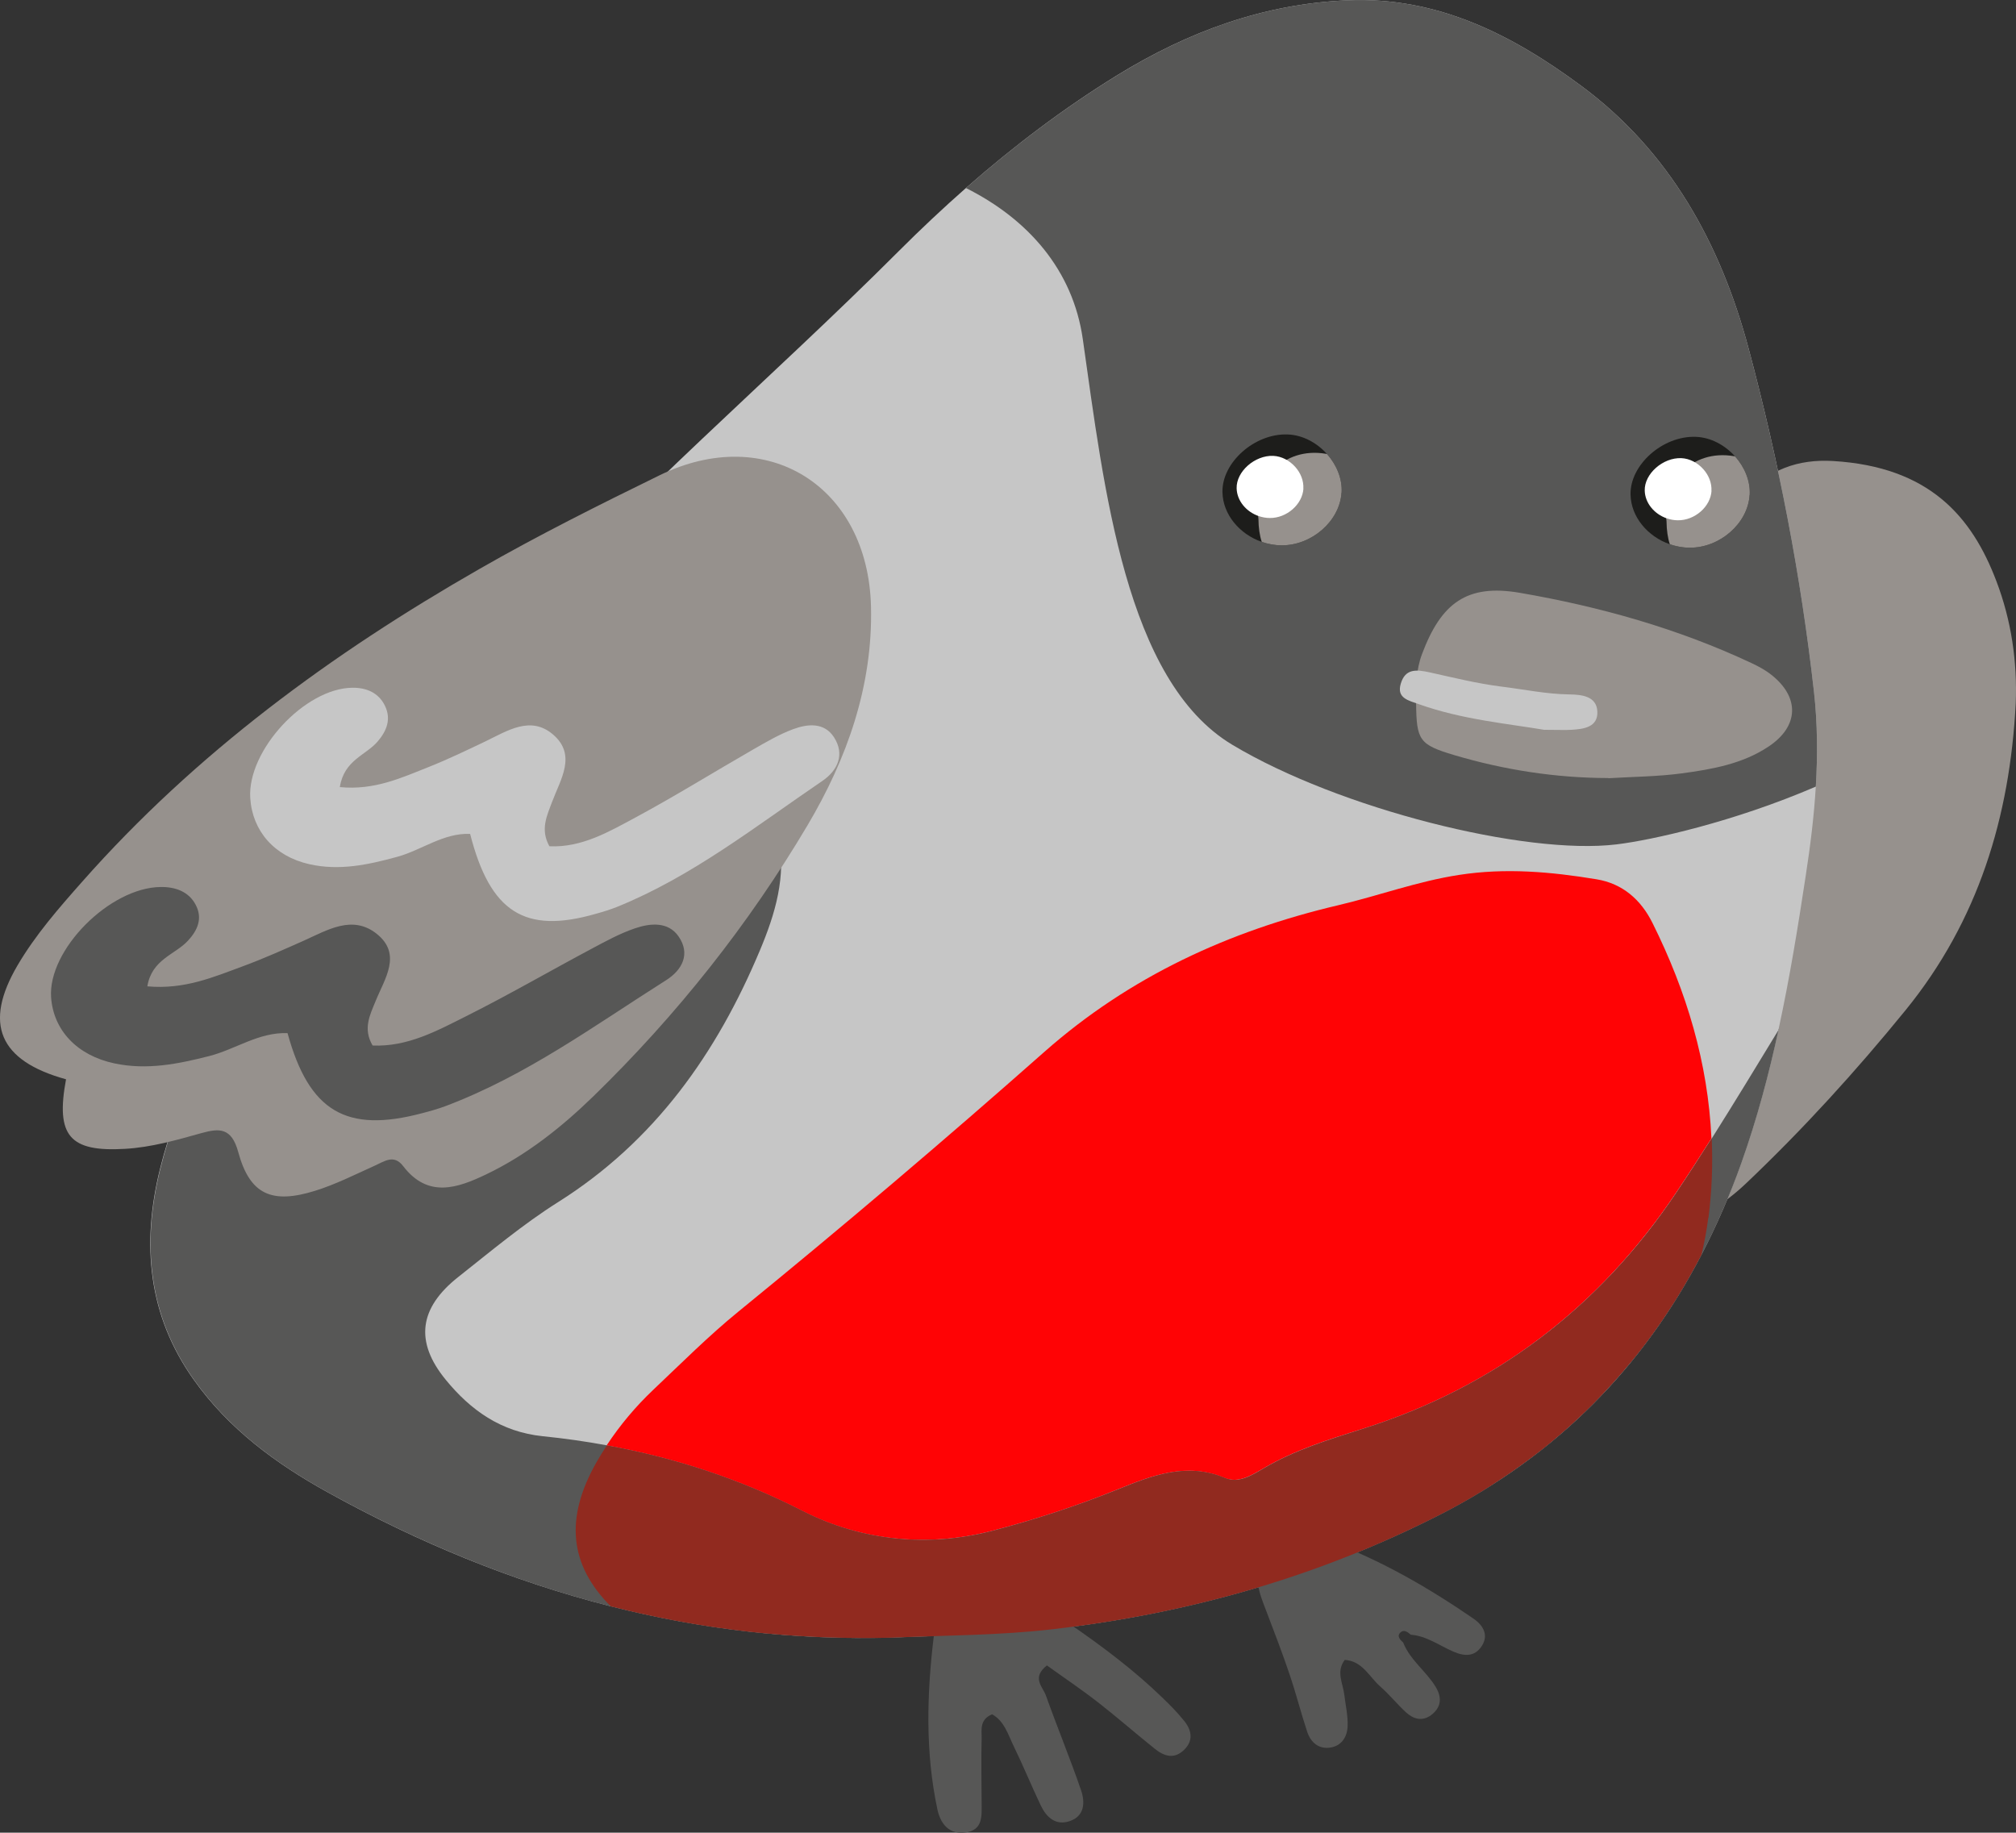
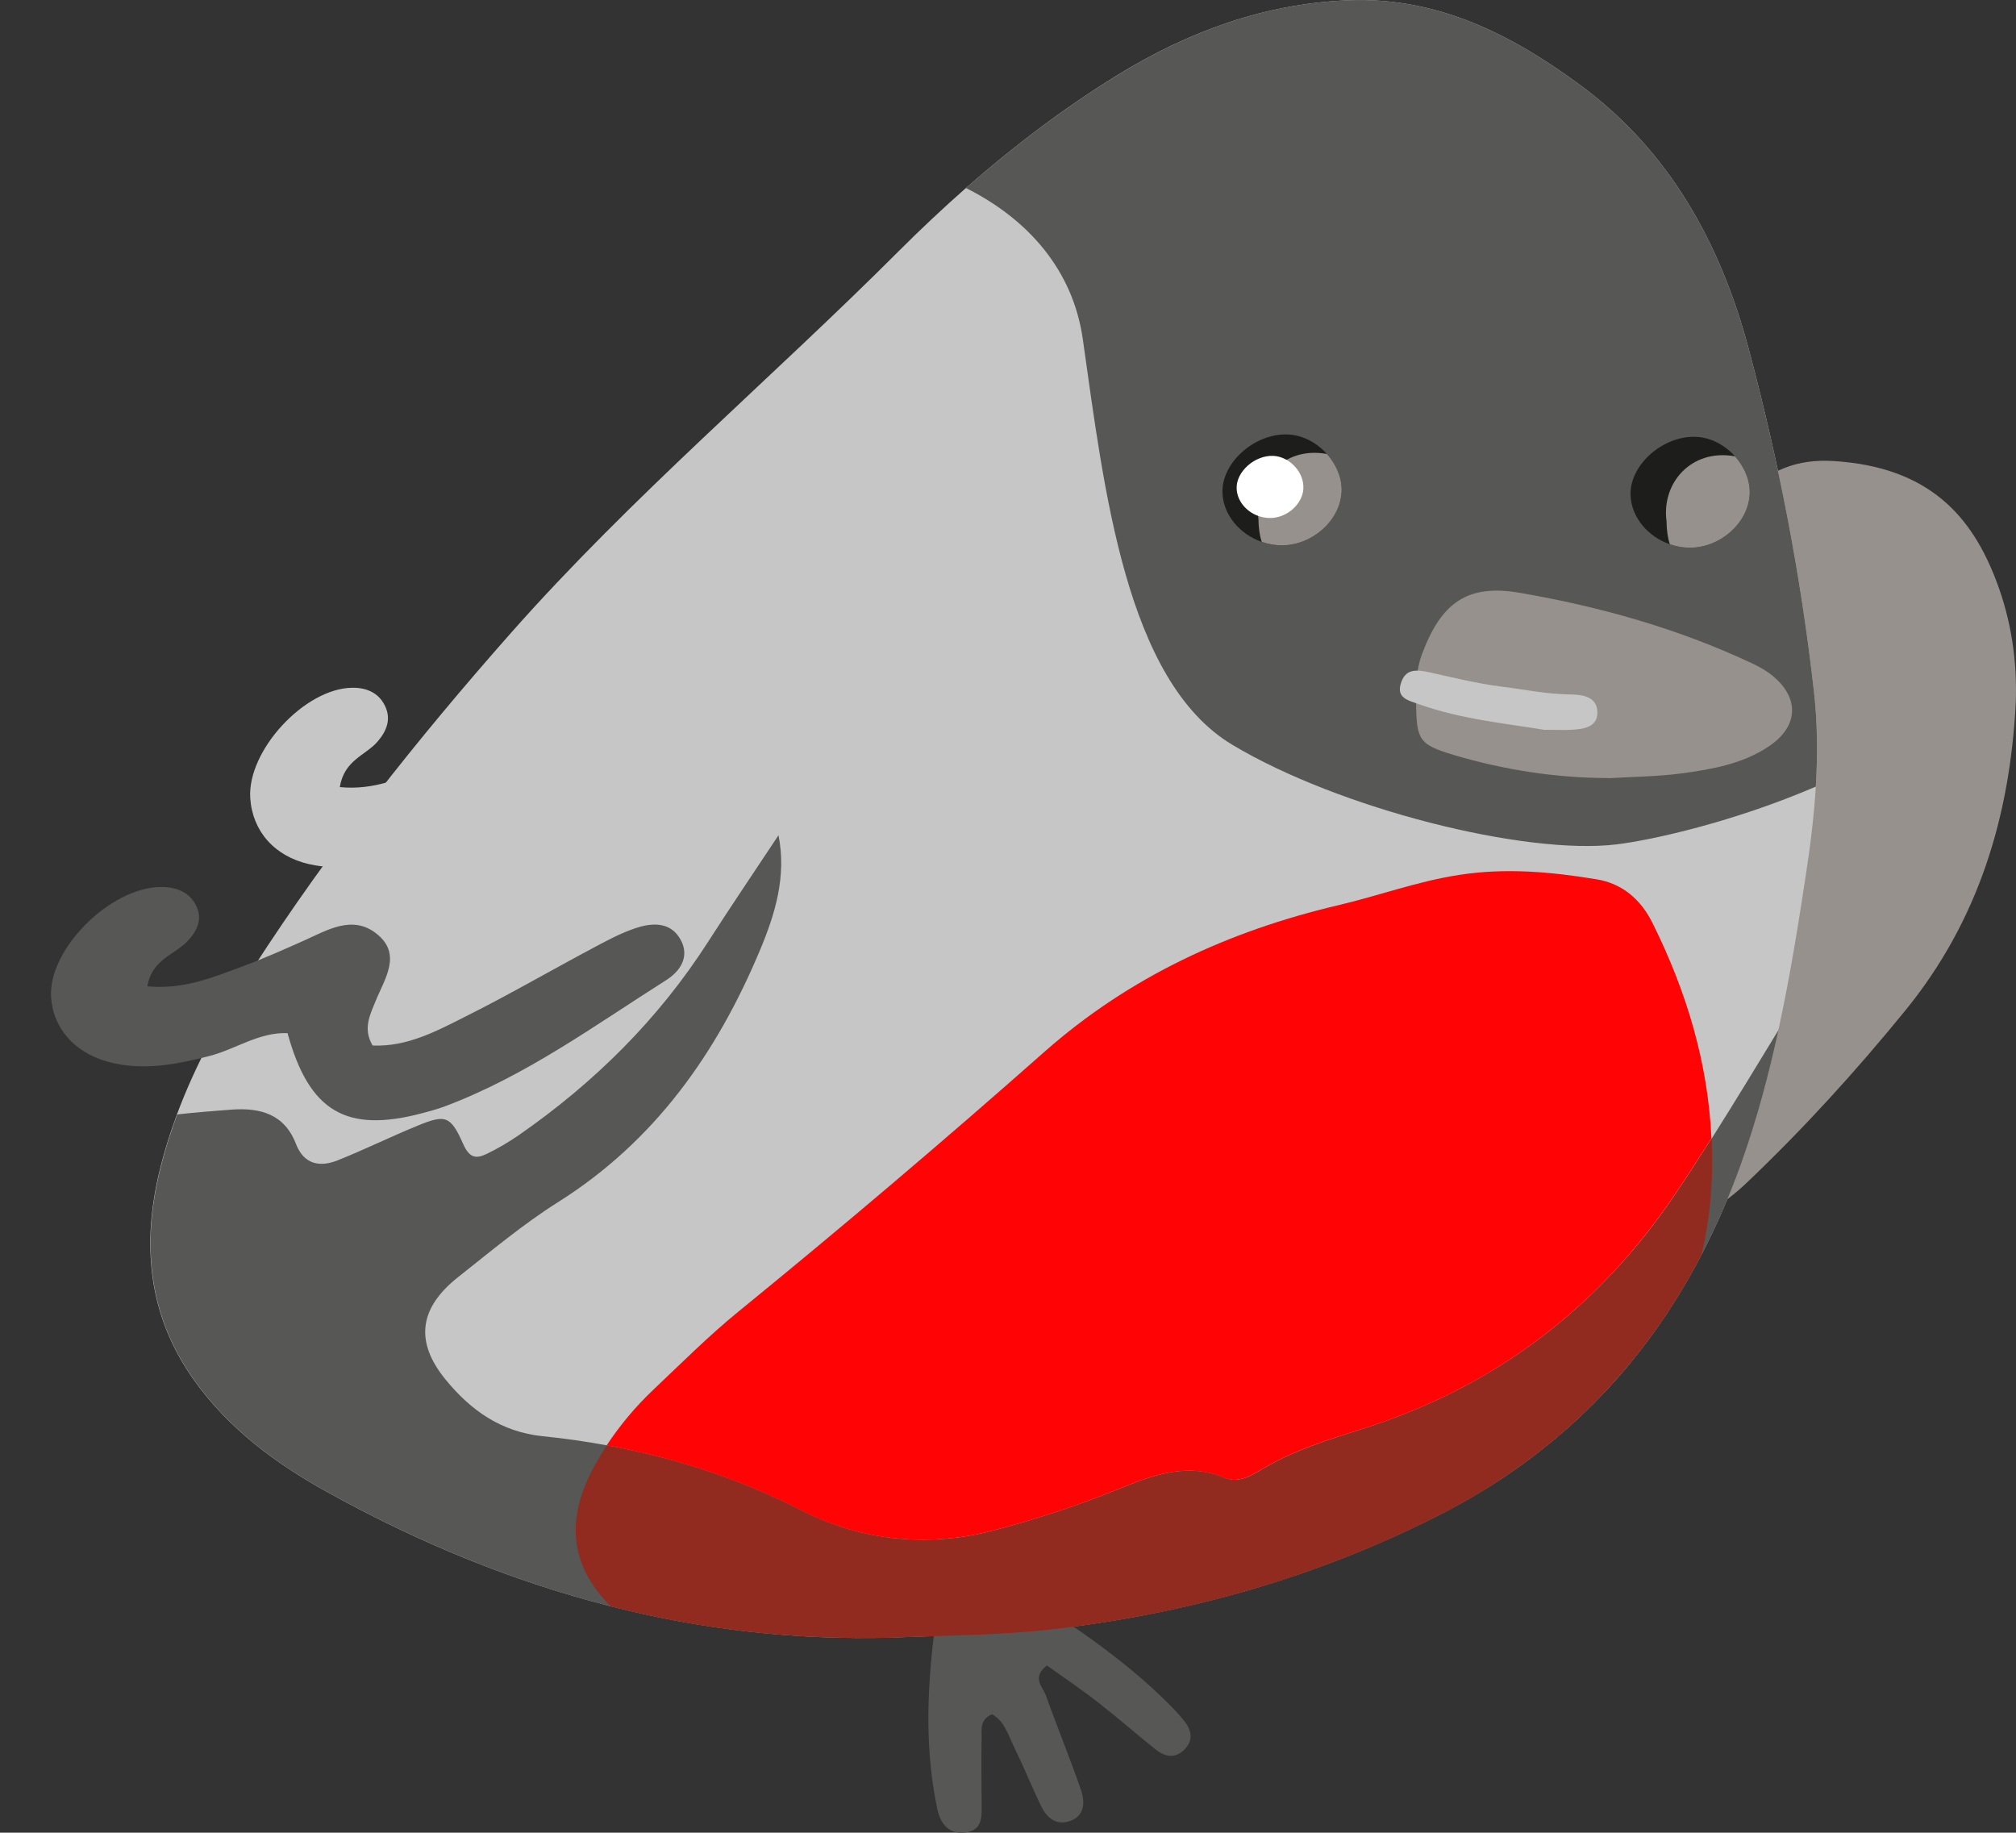
<svg xmlns="http://www.w3.org/2000/svg" viewBox="0 0 211.88 192.61">
  <rect x="0" y="0" width="211.88" height="192.61" fill="#333333" stroke="none" />
  <defs>
    <style>.d{fill:#fff;}.e{fill:#ff0305;}.f{fill:#575756;}.g{fill:#912a1f;}.h{fill:#96918d;}.i{fill:#c6c6c6;}.j{fill:#1d1d1b;}</style>
  </defs>
  <g id="a" />
  <g id="b">
    <g id="c">
      <g>
        <path class="h" d="M211.85,73.95c-.62,11.89-3.92,22.81-11.58,32.22-5.21,6.4-10.75,12.49-16.73,18.17-1.16,1.11-2.47,2.11-3.82,2.96-3.11,1.96-6.27,.26-6.28-3.48,0-2.07,.42-4.18,.86-6.22,2.16-9.94,3.88-19.95,5.21-30.03,1.2-9.13,1.65-18.33,1.46-27.55-.06-2.75,.25-5.24,2.24-7.63,2.6-3.11,5.86-4.15,9.43-3.94,10.11,.6,14.6,5.82,17.18,12.63,1.56,4.1,2.21,8.42,2.03,12.86Z" />
        <path class="i" d="M190.84,82.67c-.19,3.13-.58,6.26-1.06,9.37-.82,5.4-1.69,10.78-2.85,16.11-1.03,4.76-2.28,9.46-3.92,14.07-1.2,3.38-2.6,6.59-4.19,9.65-6.1,11.74-15.12,21.01-27.52,27.32-12.79,6.51-26.36,10.37-40.64,12.02-5.65,.66-11.28,.64-16.92,.89-10.21,.29-20.05-.87-29.56-3.29-10.29-2.61-20.2-6.69-29.78-12-5.38-2.98-10.32-6.6-13.99-11.74-4.9-6.85-5.53-14.37-3.6-22.2,.49-1.97,1.09-3.88,1.79-5.76,2-5.38,4.81-10.42,7.94-15.28,8.07-12.52,17.28-24.13,27.16-35.31,12.68-14.34,27.29-26.65,40.78-40.15,2.28-2.28,4.63-4.49,7.06-6.63,4.97-4.36,10.27-8.38,15.94-11.87C124.87,3.34,132.78,.41,141.6,.03c9.49-.41,17.34,3.64,24.54,8.96,9.32,6.88,14.68,16.58,17.64,27.65,3.17,11.86,5.5,23.9,6.87,36.09,.37,3.31,.39,6.63,.19,9.95Z" />
        <path class="f" d="M186.94,108.15c-1.03,4.76-2.28,9.46-3.92,14.07-1.2,3.38-2.6,6.59-4.19,9.65-.18,.35-.36,.69-.55,1.03-.04,.07-.07,.13-.11,.2-.17,.3-.33,.6-.5,.9-.06,.09-.1,.18-.15,.27-.36,.64-.73,1.27-1.12,1.89-.21,.35-.43,.69-.65,1.03-.22,.34-.44,.68-.67,1.02-.22,.34-.45,.67-.68,1-.46,.66-.93,1.32-1.42,1.96-.24,.32-.48,.64-.74,.96-.24,.32-.49,.63-.76,.94-1.27,1.56-2.62,3.05-4.05,4.49-.57,.57-1.15,1.14-1.75,1.68-.3,.28-.6,.55-.9,.82-.61,.54-1.23,1.07-1.86,1.59-.29,.24-.58,.48-.88,.71-.03,.02-.05,.04-.08,.06-.32,.25-.65,.51-.98,.75-.27,.2-.53,.4-.81,.6-.08,.06-.17,.12-.25,.18-.32,.23-.64,.45-.96,.68-.03,.01-.05,.03-.07,.05-.32,.22-.64,.44-.96,.65-.33,.22-.67,.44-1.01,.66-.01,0-.03,.02-.04,.03-.35,.23-.71,.45-1.07,.67-.31,.19-.62,.37-.93,.56-1.15,.68-2.34,1.33-3.56,1.95-12.79,6.51-26.36,10.37-40.64,12.02-5.65,.66-11.28,.64-16.92,.89-1.03,.03-2.06,.04-3.08,.04-1.12,0-2.24-.02-3.36-.06h-.09c-.49-.01-.98-.04-1.48-.06-.13,0-.25-.01-.37-.02-.42-.02-.83-.04-1.24-.07-.03,0-.07,0-.1,0-.19-.01-.38-.02-.56-.04-.42-.03-.84-.06-1.27-.09-.43-.03-.86-.07-1.29-.11l-.48-.04c-.1-.01-.21-.02-.31-.03-.35-.03-.69-.07-1.04-.11-.16-.01-.32-.03-.48-.05-.47-.05-.93-.11-1.39-.17-.52-.07-1.04-.14-1.56-.21-.66-.09-1.32-.19-1.97-.3-.47-.07-.93-.15-1.4-.24,0,0-.02,0-.03,0-.51-.09-1.03-.18-1.53-.28-.09-.01-.18-.03-.26-.05-.45-.09-.9-.18-1.35-.27-.59-.12-1.18-.25-1.77-.38-.52-.11-1.03-.24-1.54-.36-.52-.12-1.04-.25-1.56-.38h-.04c-10.29-2.62-20.2-6.71-29.78-12.01-5.38-2.98-10.32-6.6-13.99-11.74-4.9-6.85-5.53-14.37-3.6-22.2,.49-1.97,1.09-3.88,1.79-5.76,1.92-.21,3.85-.37,5.78-.51,2.97-.2,5.49,.49,6.69,3.6,.82,2.14,2.47,2.49,4.35,1.75,2.85-1.13,5.61-2.5,8.45-3.66,2.88-1.18,3.45-1.08,4.77,1.91,.68,1.53,1.37,1.59,2.5,1.05,1.16-.56,2.28-1.22,3.34-1.95,7.93-5.51,14.68-12.17,19.91-20.33,2.42-3.77,4.93-7.47,7.4-11.2,.86,4.33-.36,8.3-1.96,12.11-4.54,10.82-11.05,20.05-21.21,26.45-3.68,2.32-7.05,5.15-10.48,7.86-4.1,3.23-4.63,6.78-1.32,10.81,2.59,3.17,5.79,5.48,10.19,5.93,2.28,.23,4.53,.55,6.76,.96,7.13,1.3,14,3.53,20.57,6.89,6.28,3.21,13.33,3.81,19.87,2.11,4.4-1.14,8.93-2.62,13.26-4.37,3.58-1.45,7.24-2.89,11.25-1.21,1.47,.62,2.85-.28,4.11-1.02,3.24-1.9,6.78-2.99,10.33-4.12,13.93-4.39,24.95-12.8,33.03-24.87,1.26-1.88,2.49-3.78,3.7-5.69,2.4-3.8,4.73-7.64,7.06-11.47Z" />
-         <path class="h" d="M6.94,113.43c-7.07-1.95-8.68-5.86-5.1-11.97,1.89-3.22,4.34-6.02,6.81-8.81,11.92-13.49,26.19-23.95,41.73-32.85,6.18-3.54,12.54-6.72,18.92-9.84,11.3-5.53,21.93,1.14,22.24,13.77,.21,8.38-2.55,16.05-6.66,22.99-6.19,10.44-13.75,19.96-22.48,28.46-3.37,3.28-7.05,6.21-11.32,8.25-3.01,1.44-6.11,2.52-8.71-.88-.97-1.27-1.96-.5-2.99-.04-2.06,.93-4.1,1.96-6.24,2.63-4.57,1.43-6.88,.42-8.1-4.06-.7-2.58-1.98-2.52-3.85-2-2.65,.74-5.28,1.5-8.05,1.66-5.81,.34-7.31-1.35-6.2-7.31Z" />
        <path class="f" d="M104.26,180.17c-1.35,.57-1.07,1.67-1.09,2.57-.06,2.26-.01,4.52,0,6.78,0,1.3,.15,2.75-1.59,3.05-1.79,.3-2.73-.86-3.06-2.41-1.29-6.06-1.11-12.17-.37-18.28,.2-1.61,1.04-2.69,2.88-2.59,.48,.03,1.14,.18,1.41-.07,3.86-3.42,6.92-.66,9.9,1.39,3.45,2.37,6.82,4.89,9.84,7.82,.81,.78,1.61,1.59,2.31,2.47,.77,.98,.95,2.06-.07,3.03-1.04,.99-2.09,.63-3.04-.13-2.01-1.61-3.96-3.32-5.99-4.9-1.76-1.37-3.61-2.61-5.36-3.87-1.65,1.3-.43,2.25-.11,3.15,1.19,3.34,2.55,6.62,3.7,9.97,.42,1.24,.4,2.7-1.19,3.24-1.49,.51-2.46-.41-3.06-1.67-.97-2.04-1.82-4.13-2.81-6.16-.61-1.25-1-2.69-2.3-3.4Z" />
-         <path class="f" d="M147.47,172.62c.73,1.85,2.41,3.01,3.41,4.65,.68,1.12,.62,2.16-.47,2.98-.93,.69-1.86,.42-2.63-.28-.95-.87-1.76-1.89-2.72-2.73-1.16-1.01-1.86-2.68-3.73-2.79-.94,1.25-.18,2.47-.04,3.69,.13,1.11,.4,2.23,.34,3.33-.06,1.22-.78,2.17-2.11,2.22-1.08,.04-1.81-.7-2.13-1.67-.66-1.99-1.17-4.02-1.84-6-.77-2.29-1.64-4.54-2.5-6.8-.64-1.68-1.56-3.79,.06-4.91,1.84-1.26,3.75-3.4,6.47-2.4,5.47,2.01,10.49,4.91,15.28,8.2,.96,.66,1.66,1.69,.86,2.9-.75,1.13-1.82,1.07-2.99,.56-1.47-.64-2.8-1.64-4.46-1.77-.33-.3-.75-.59-1.11-.21-.38,.4,.02,.76,.33,1.05Z" />
+         <path class="f" d="M147.47,172.62Z" />
        <path class="e" d="M179.88,119.62c-1.21,1.91-2.44,3.81-3.7,5.69-8.08,12.07-19.09,20.49-33.03,24.87-3.56,1.12-7.09,2.22-10.33,4.12-1.25,.73-2.64,1.63-4.11,1.02-4.01-1.68-7.67-.24-11.25,1.21-4.33,1.76-8.86,3.23-13.26,4.37-6.54,1.69-13.59,1.1-19.87-2.11-6.57-3.36-13.44-5.59-20.57-6.89,1.41-2.14,3.06-4.1,4.92-5.86,2.94-2.78,5.8-5.65,8.93-8.2,10.91-8.89,21.63-17.99,32.17-27.31,8.94-7.89,19.39-12.7,30.89-15.4,4.24-1,8.32-2.51,12.67-3.18,4.89-.76,9.67-.33,14.46,.46,2.73,.45,4.66,2.14,5.88,4.6,3.61,7.25,5.83,14.75,6.19,22.62Z" />
        <path class="g" d="M179.54,127.98c-.17,1.32-.41,2.61-.72,3.89-.18,.35-.36,.69-.55,1.03-.04,.07-.07,.13-.11,.2-.17,.3-.33,.6-.5,.9-.06,.09-.1,.18-.15,.27-.37,.64-.74,1.27-1.12,1.89-.21,.35-.43,.69-.65,1.03-.22,.34-.44,.68-.67,1.02-.22,.34-.45,.67-.68,1-.46,.66-.94,1.32-1.42,1.96-.24,.32-.49,.64-.74,.96-.25,.32-.5,.63-.76,.94-1.28,1.56-2.63,3.05-4.05,4.49-.57,.57-1.15,1.13-1.75,1.68-.3,.28-.6,.55-.9,.82-.61,.54-1.23,1.07-1.86,1.59-.29,.24-.58,.48-.88,.71-.03,.02-.05,.04-.08,.06-.32,.25-.65,.51-.98,.75-.27,.2-.53,.4-.81,.6-.08,.06-.17,.12-.25,.18-.32,.23-.64,.45-.96,.68-.03,.01-.05,.03-.07,.05-.32,.22-.64,.44-.96,.65-.33,.22-.67,.44-1.01,.66-.01,0-.03,.02-.04,.03-.35,.23-.71,.45-1.07,.67-.31,.19-.62,.37-.93,.56-1.15,.68-2.34,1.33-3.56,1.95-12.79,6.51-26.36,10.37-40.64,12.02-5.65,.66-11.28,.64-16.92,.89-1.03,.03-2.06,.04-3.08,.04-1.12,0-2.24-.02-3.36-.06h-.09c-.49-.01-.98-.04-1.48-.06-.13,0-.25-.01-.37-.02-.42-.02-.83-.04-1.24-.07-.03,0-.07,0-.1,0-.19-.01-.38-.02-.56-.04-.42-.03-.84-.06-1.27-.09-.43-.03-.86-.07-1.29-.11l-.48-.04c-.1-.01-.21-.02-.31-.03-.35-.03-.69-.07-1.04-.11-.16-.01-.32-.03-.48-.05-.47-.05-.93-.11-1.39-.17-.52-.07-1.04-.14-1.56-.21-.66-.09-1.32-.19-1.97-.3-.47-.07-.93-.15-1.4-.24,0,0-.02,0-.03,0-.51-.09-1.03-.18-1.53-.28-.09-.01-.18-.03-.26-.05-.45-.09-.9-.18-1.35-.27-.59-.12-1.18-.25-1.77-.38-.52-.11-1.03-.24-1.54-.36-.52-.12-1.04-.25-1.56-.38h-.04c-4.37-4.37-4.86-9.29-1.49-15.19,.34-.59,.69-1.17,1.07-1.73,7.13,1.3,14,3.53,20.57,6.89,6.28,3.21,13.33,3.81,19.87,2.11,4.4-1.14,8.93-2.62,13.26-4.37,3.58-1.45,7.24-2.89,11.25-1.21,1.47,.62,2.85-.28,4.11-1.02,3.24-1.9,6.78-2.99,10.33-4.12,13.93-4.39,24.95-12.8,33.03-24.87,1.26-1.88,2.49-3.78,3.7-5.69,.12,2.74,.02,5.53-.34,8.35Z" />
        <path class="i" d="M35.71,82.72c3.65,.36,6.51-.99,9.39-2.13,2.01-.8,3.96-1.74,5.91-2.67,2.31-1.11,4.76-2.75,7.12-.72,2.5,2.15,.78,4.71-.1,7.06-.55,1.47-1.27,2.91-.29,4.68,3.42,.16,6.3-1.55,9.17-3.09,4.15-2.24,8.17-4.74,12.26-7.09,1.36-.78,2.74-1.59,4.2-2.13,1.51-.56,3.26-.73,4.28,.85,1.17,1.81,.39,3.5-1.23,4.6-6.99,4.75-13.66,10.03-21.59,13.24-.73,.29-1.49,.52-2.25,.73-7.41,2.12-11.06-.15-13.17-8.41-2.79-.12-5.07,1.69-7.63,2.4-3.09,.85-6.13,1.5-9.29,.78-3.66-.83-5.97-3.49-6.19-6.95-.32-4.98,5.72-11.53,10.72-11.59,1.47-.02,2.76,.51,3.43,1.88,.68,1.39,.22,2.63-.77,3.78-1.24,1.44-3.51,1.94-3.96,4.76Z" />
        <path class="f" d="M15.48,103.66c3.92,.36,7-.99,10.1-2.13,2.16-.8,4.26-1.74,6.35-2.67,2.48-1.11,5.11-2.75,7.66-.72,2.69,2.15,.84,4.71-.11,7.06-.6,1.47-1.36,2.91-.32,4.68,3.67,.16,6.78-1.55,9.85-3.09,4.47-2.24,8.78-4.74,13.19-7.09,1.46-.78,2.94-1.59,4.52-2.13,1.63-.56,3.51-.73,4.6,.85,1.25,1.81,.42,3.5-1.32,4.6-7.51,4.75-14.68,10.03-23.21,13.24-.78,.29-1.6,.52-2.41,.73-7.97,2.12-11.89-.15-14.16-8.41-3-.12-5.45,1.69-8.2,2.4-3.32,.85-6.59,1.5-9.99,.78-3.93-.83-6.42-3.49-6.66-6.95-.34-4.98,6.15-11.53,11.52-11.59,1.58-.02,2.97,.51,3.68,1.88,.73,1.39,.24,2.63-.83,3.78-1.33,1.44-3.78,1.94-4.25,4.76Z" />
        <path class="f" d="M190.84,82.67c-8.64,3.72-17.22,5.62-20.93,6.07-9.59,1.17-29.18-3.74-40.4-10.47-11.22-6.73-13.47-26.93-15.71-42.64-1.04-7.26-5.75-12.6-12.28-15.87,4.97-4.36,10.27-8.38,15.94-11.87C124.87,3.34,132.78,.41,141.6,.03c9.49-.41,17.34,3.64,24.54,8.96,9.32,6.88,14.68,16.58,17.64,27.65,3.17,11.86,5.5,23.9,6.87,36.09,.37,3.31,.39,6.63,.19,9.95Z" />
        <path class="h" d="M169.04,81.77c-5.53-.01-10.93-.85-16.2-2.41-3.69-1.1-3.96-1.57-4.01-5.42-.02-1.77-.02-3.5,.63-5.22,2.01-5.35,4.72-7.37,10.26-6.42,8.41,1.45,16.62,3.75,24.39,7.4,.72,.34,1.45,.73,2.07,1.23,2.98,2.35,2.89,5.4-.29,7.52-2.75,1.84-5.96,2.4-9.15,2.83-2.54,.34-5.13,.35-7.7,.51Z" />
        <path class="i" d="M162.35,76.71c-3.9-.66-8.67-1.08-13.22-2.7-1.09-.39-2.37-.63-1.91-2.16,.47-1.57,1.58-1.51,3.07-1.18,2.48,.55,4.96,1.17,7.52,1.49,2.37,.29,4.71,.79,7.13,.82,1.3,.02,2.86,.18,2.94,1.79,.08,1.66-1.44,1.86-2.76,1.93-.64,.04-1.29,0-2.76,0Z" />
        <g>
          <path class="j" d="M140.99,51.78c-.18,2.98-3.13,5.56-6.31,5.53-.72,0-1.42-.14-2.07-.36h0c-2.33-.81-4.08-2.87-4.13-5.21-.08-3.14,3.4-6.22,6.87-6.08,1.57,.06,3.05,.87,4.11,2.05,1.01,1.13,1.63,2.6,1.54,4.08Z" />
          <path class="h" d="M140.99,51.78c-.18,2.98-3.13,5.56-6.31,5.53-.72,0-1.42-.14-2.07-.36h0c-.22-.66-.34-1.48-.35-2.42-.54-4.05,2.62-7.59,7.08-6.84,.04,0,.08,.01,.12,.02,1.01,1.13,1.63,2.6,1.54,4.08Z" />
          <path class="d" d="M136.99,51.34c-.1,1.67-1.76,3.12-3.54,3.1-.4,0-.79-.08-1.16-.2h0c-1.31-.45-2.29-1.61-2.32-2.92-.05-1.76,1.91-3.49,3.85-3.41,.88,.04,1.71,.49,2.3,1.15,.57,.63,.91,1.46,.86,2.29Z" />
        </g>
        <g>
          <path class="j" d="M183.88,52.03c-.18,2.98-3.13,5.56-6.31,5.53-.72,0-1.42-.14-2.07-.36h0c-2.33-.81-4.08-2.87-4.13-5.21-.08-3.14,3.4-6.22,6.87-6.08,1.57,.06,3.05,.87,4.11,2.05,1.01,1.13,1.63,2.6,1.54,4.08Z" />
          <path class="h" d="M183.88,52.03c-.18,2.98-3.13,5.56-6.31,5.53-.72,0-1.42-.14-2.07-.36h0c-.22-.66-.34-1.48-.35-2.42-.54-4.05,2.62-7.59,7.08-6.84,.04,0,.08,.01,.12,.02,1.01,1.13,1.63,2.6,1.54,4.08Z" />
-           <path class="d" d="M179.88,51.58c-.1,1.67-1.76,3.12-3.54,3.1-.4,0-.79-.08-1.16-.2h0c-1.31-.45-2.29-1.61-2.32-2.92-.05-1.76,1.91-3.49,3.85-3.41,.88,.04,1.71,.49,2.3,1.15,.57,.63,.91,1.46,.86,2.29Z" />
        </g>
      </g>
    </g>
  </g>
</svg>